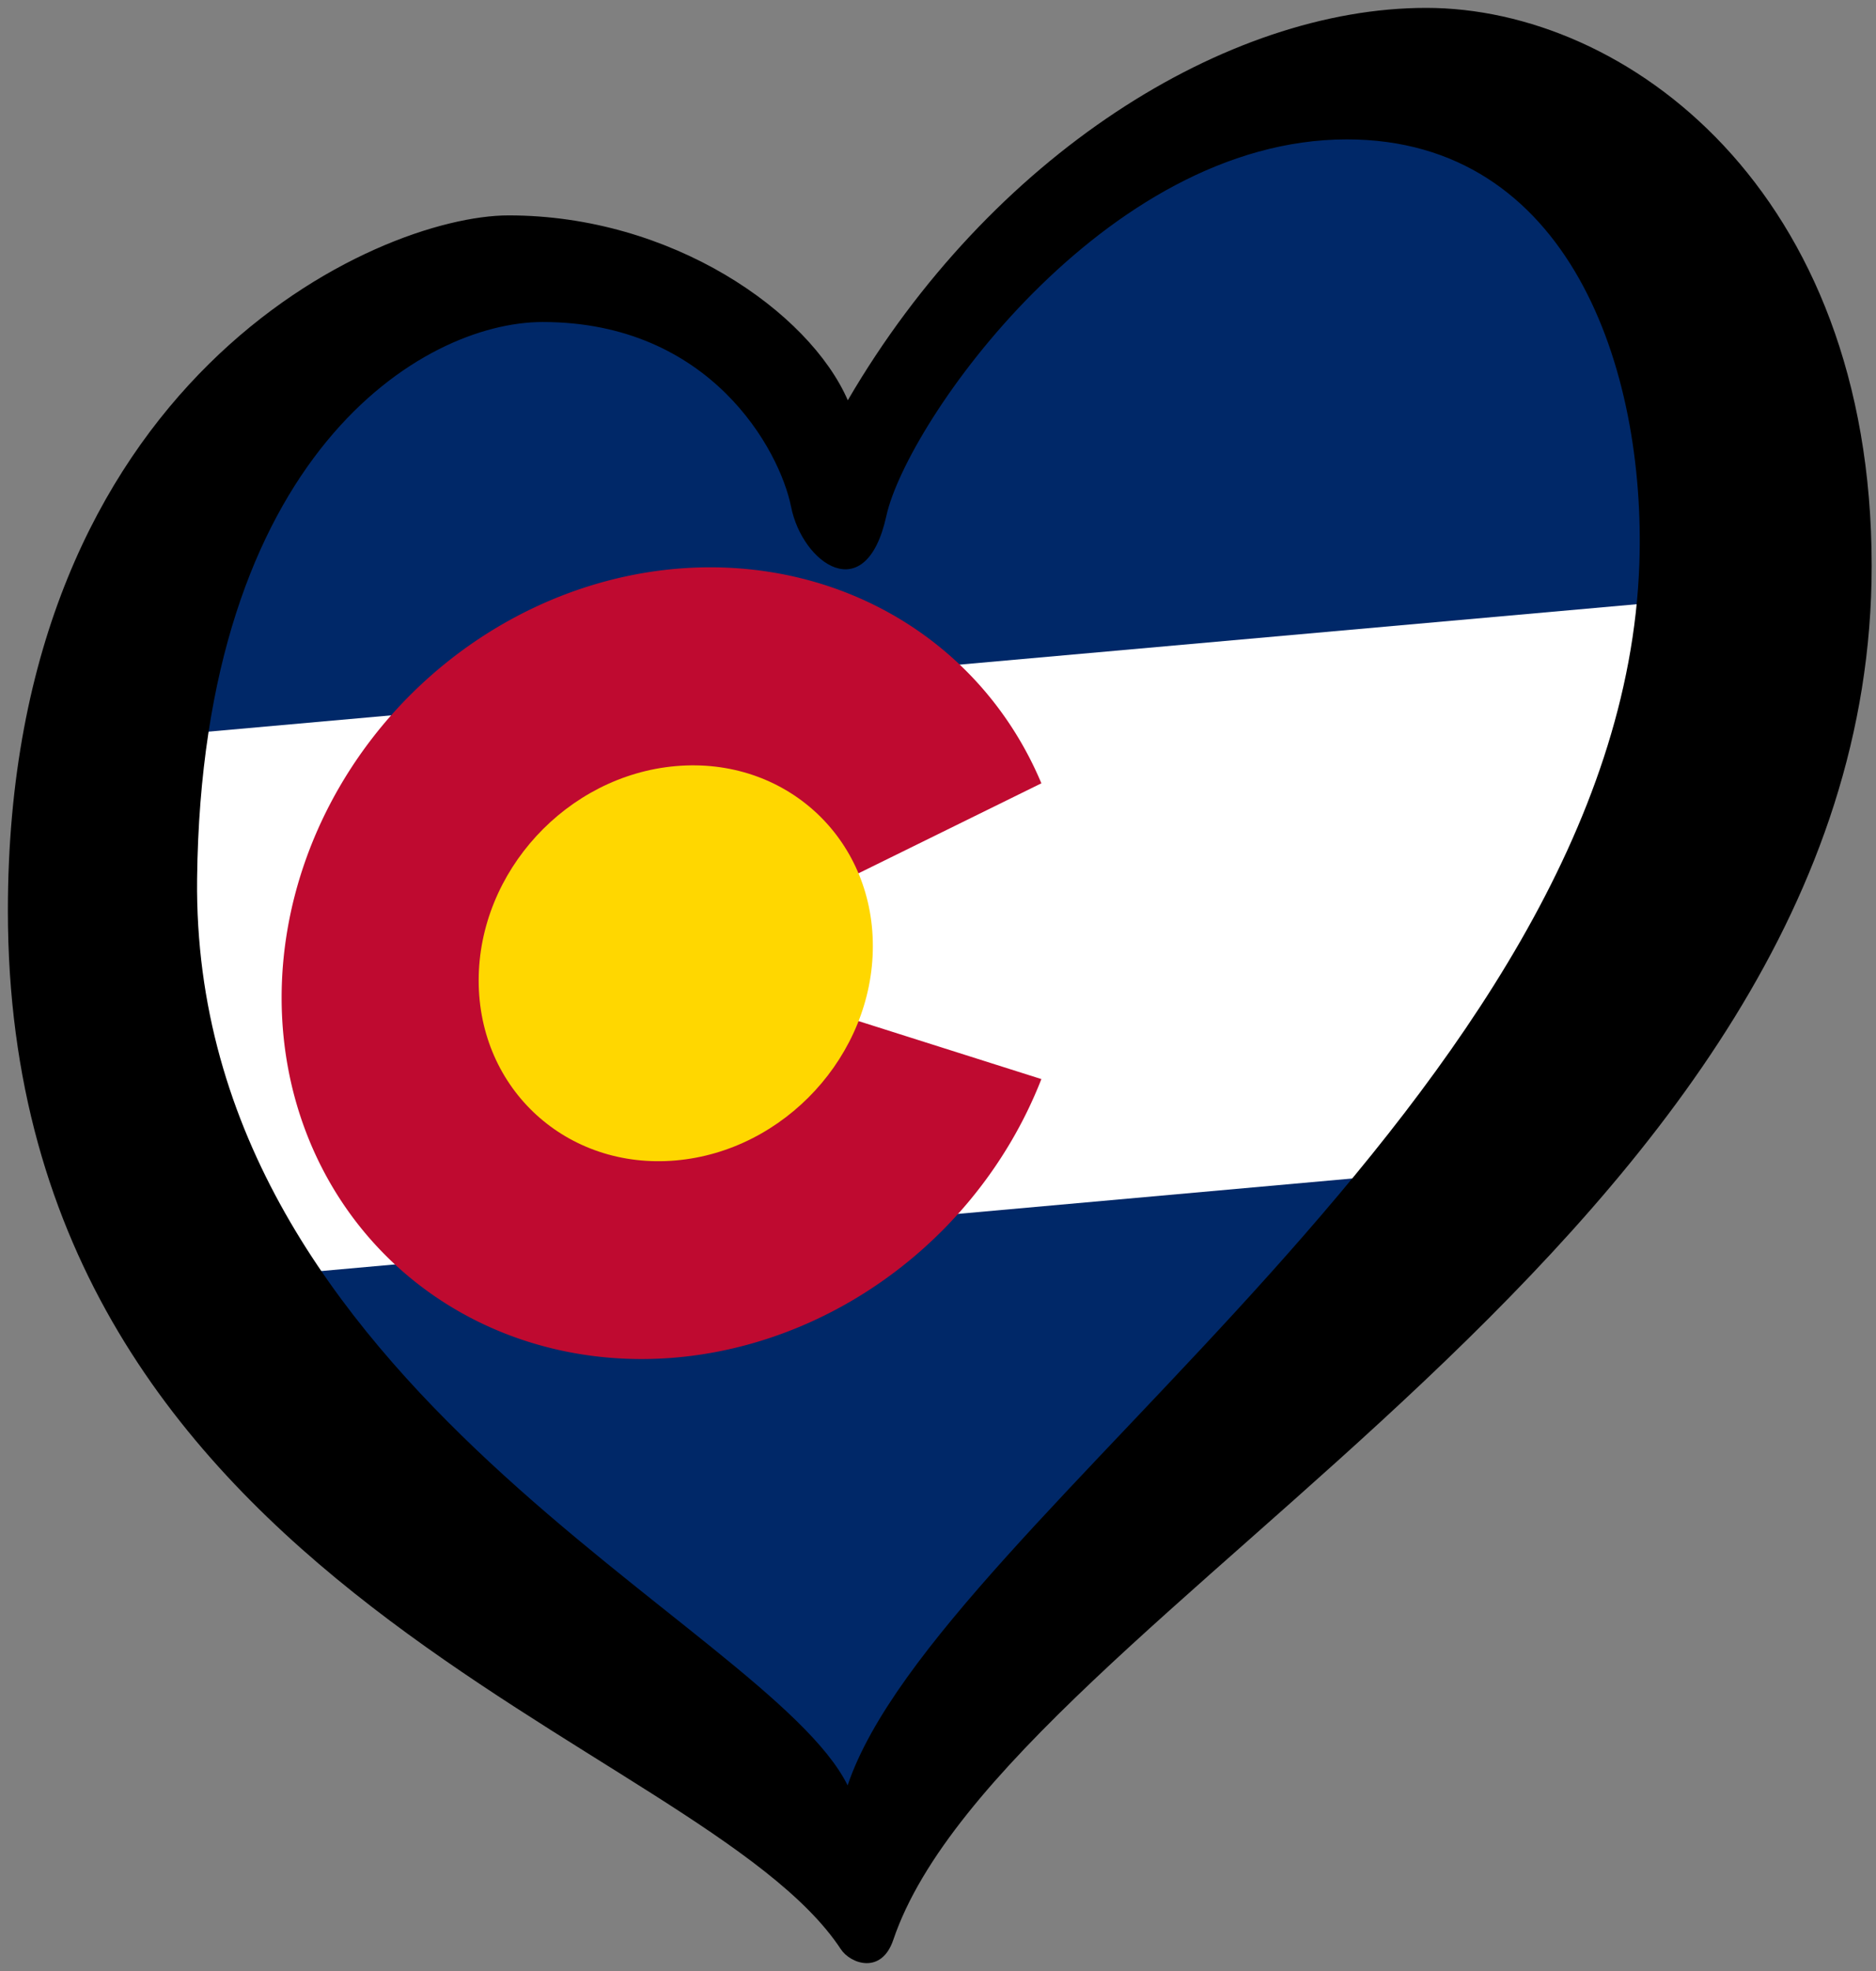
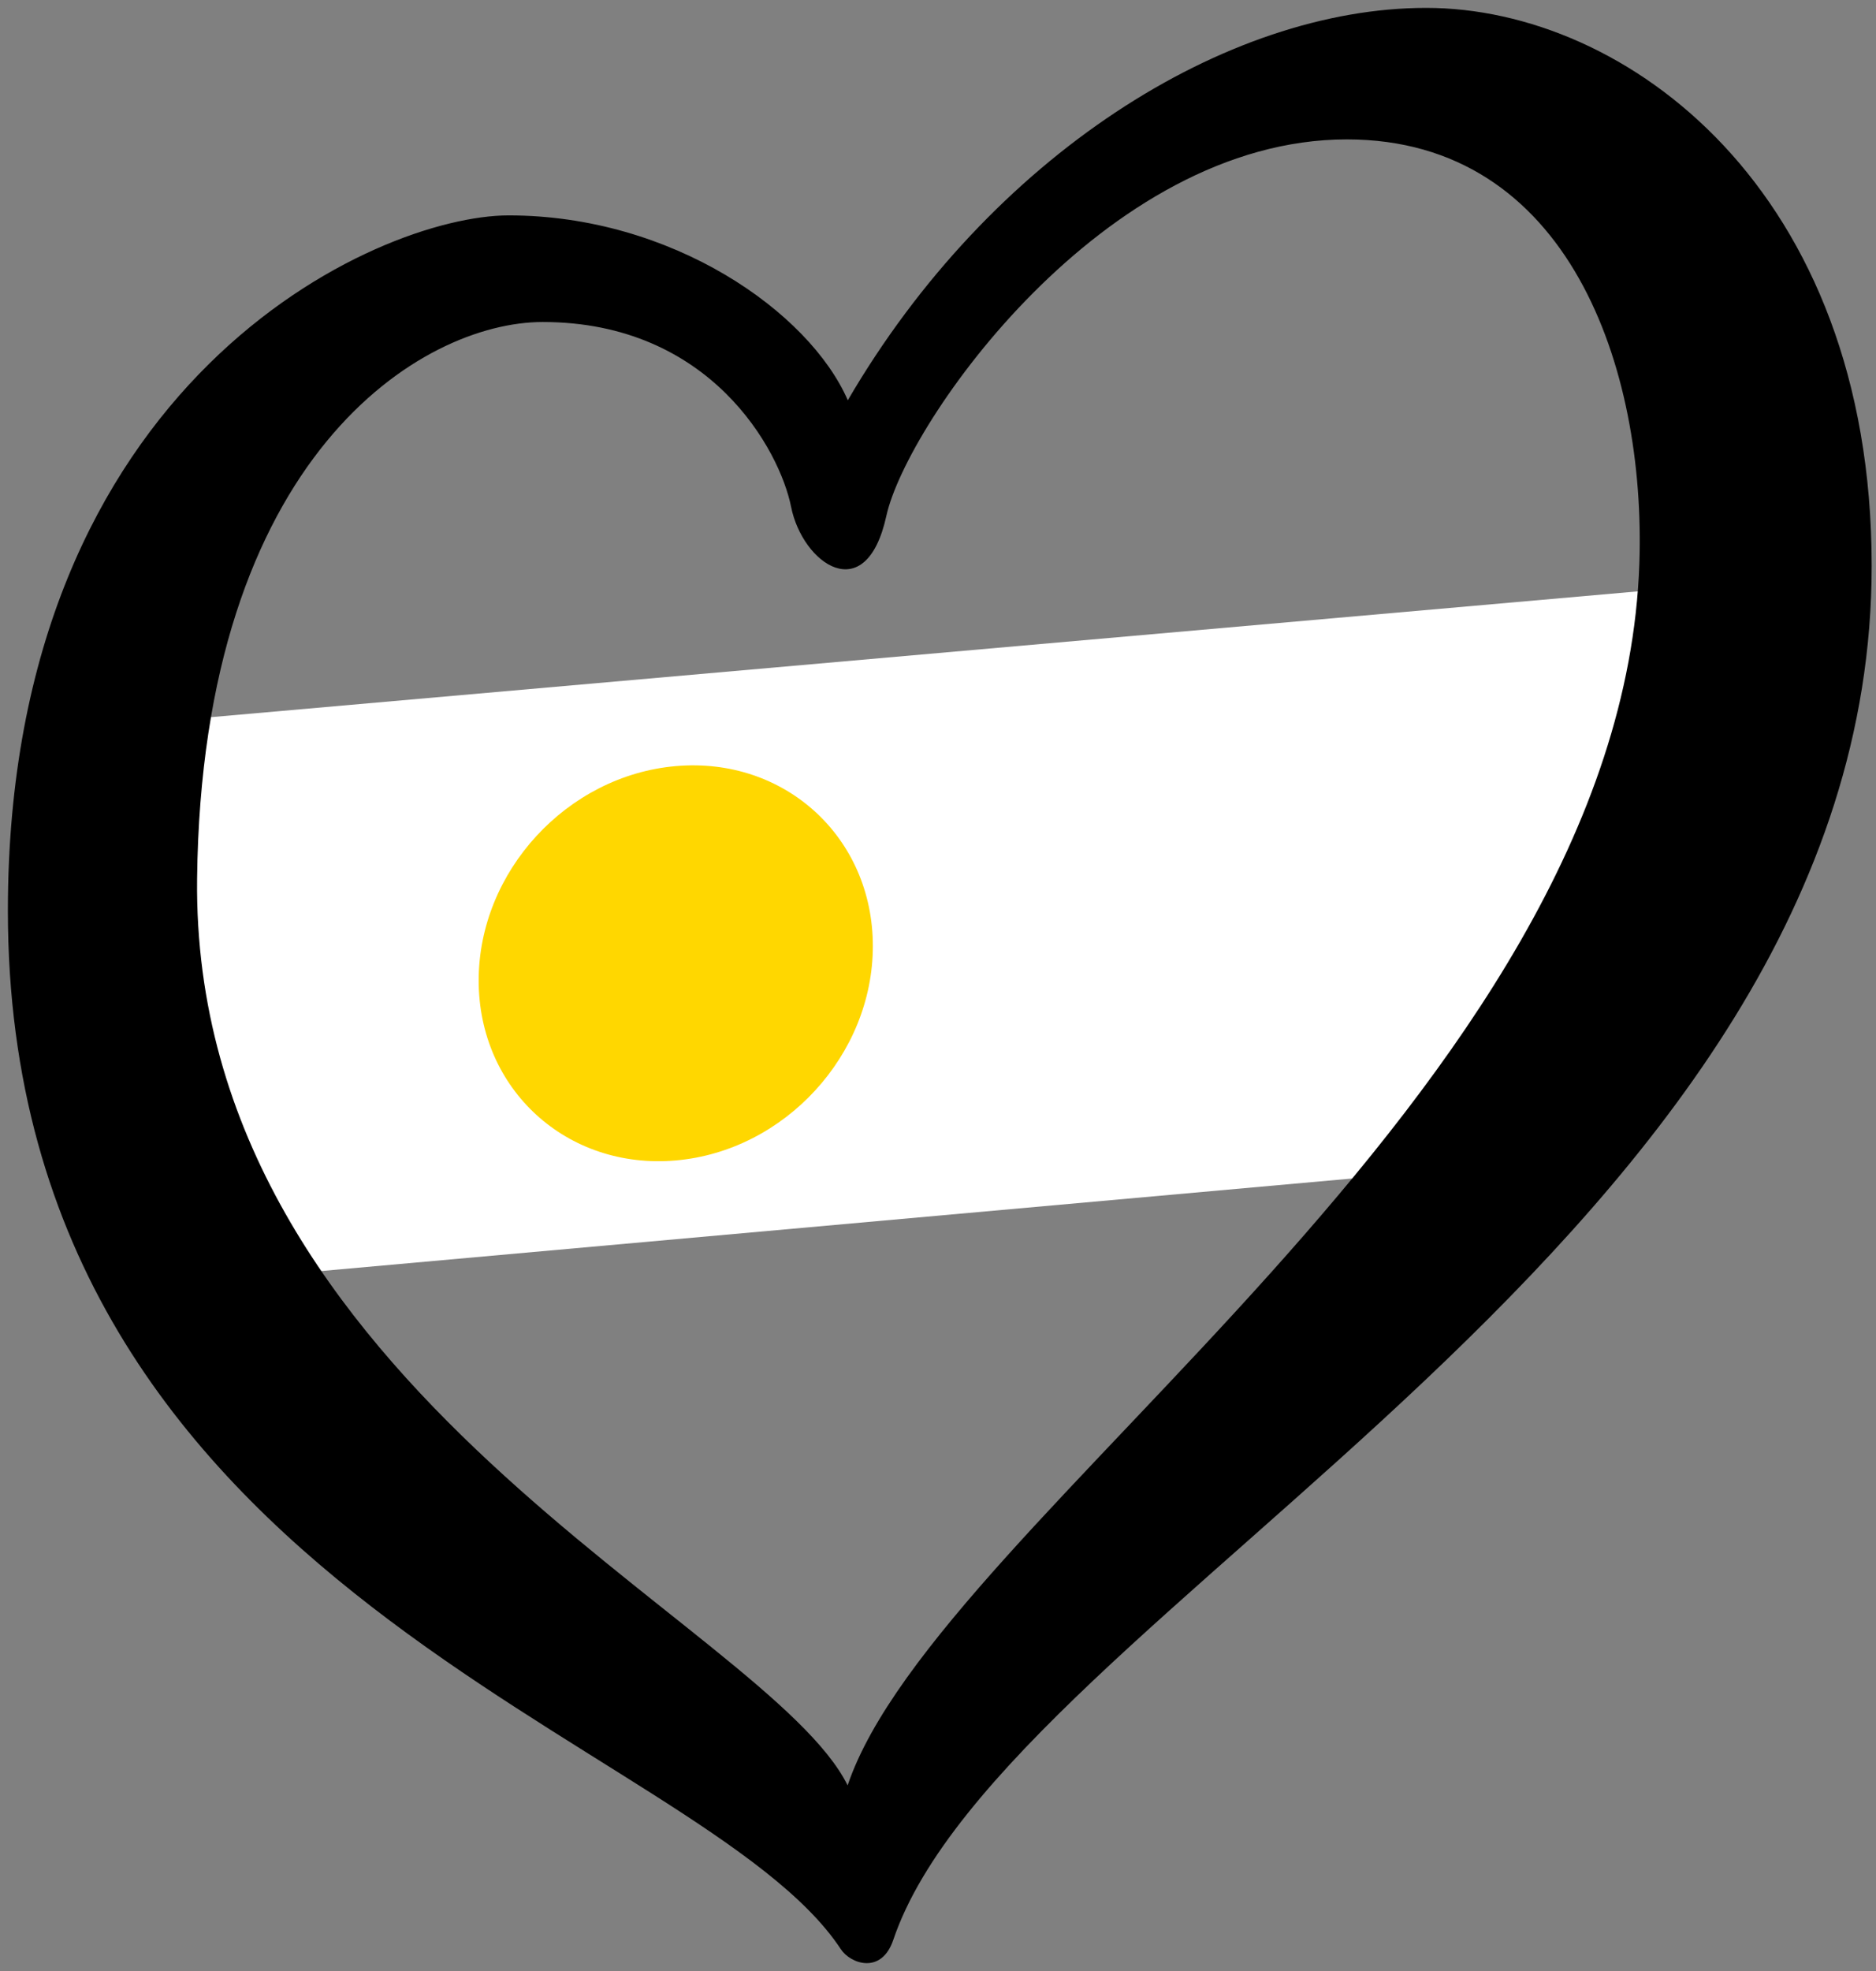
<svg xmlns="http://www.w3.org/2000/svg" xmlns:ns1="http://sodipodi.sourceforge.net/DTD/sodipodi-0.dtd" xmlns:ns2="http://www.inkscape.org/namespaces/inkscape" width="238" height="250" version="1.1" id="svg5178" ns1:docname="EuroColorado.svg" ns2:version="1.0.2-2 (e86c870879, 2021-01-15)">
  <rect width="100%" height="100%" fill="#808080" stroke="none" />
  <defs id="defs5182" />
  <ns1:namedview pagecolor="#ffffff" bordercolor="#666666" borderopacity="1" objecttolerance="10" gridtolerance="10" guidetolerance="10" ns2:pageopacity="0" ns2:pageshadow="2" ns2:window-width="1920" ns2:window-height="1001" id="namedview5180" showgrid="false" ns2:zoom="2.3475945" ns2:cx="110.98339" ns2:cy="118.84002" ns2:window-x="-9" ns2:window-y="-9" ns2:window-maximized="1" ns2:current-layer="svg5178" ns2:document-rotation="0" />
  <g id="g6225">
-     <path d="m 35,161 145,-14 -71,92 z" fill="#248" id="path5170" style="fill:#002868;fill-opacity:1" />
    <path d="M 220.215,73.911 188,148 32,162 15,92 Z" fill="#ffffff" id="path5172" />
-     <path d="M 29,54 72,33 108,58 149,18 207,13 226,75 13,94 Z" fill="#a22" id="path5174" style="fill:#002868;fill-opacity:1" />
-     <path d="m 132.115,136.866 a 47.878,52.254 43.748 1 1 0,-37.513 L 85.747,122.166 Z" fill="#bf0a30" id="path5190" ns1:insensitive="true" style="opacity:1;stroke-width:0.125" />
    <ellipse cx="86.075" cy="129.668" fill="#ffd700" id="circle5192" ns2:label="circle5192" style="opacity:1;stroke-width:0.125" rx="25.104" ry="25.009" transform="matrix(0.996,-0.087,0,1,0,0)" />
    <path d="m 25.005,111.471 c 0.6,-53.792 28.594,-70.628 43.839,-70.628 21.29,0 30.083,16.253 31.52,23.449 1.436,7.19 9.494,12.941 12.083,1.147 2.591,-11.794 27.637,-47.758 58.42,-47.758 28.192,0 37.956,29.073 37.111,53.801 C 205.671,138.8 118.95,192.527 107.535,226.452 97.371,205.905 24.288,176.204 25.005,111.471 Z M 180.938,1 C 155.621,1 125.68,19.698 107.557,50.771 102.667,39.549 85.244,27.32 64.533,27.32 47.844,27.32 1,48.178 1,115.498 c 0,86.88 87.901,104.725 105.671,131.729 1.221,1.857 5.154,3.26 6.655,-1.177 C 127.505,204.205 237.451,156.925 237.451,71.771 237.45,24.015 206.254,1 180.938,1 Z" id="path5176" style="display:inline" />
  </g>
</svg>